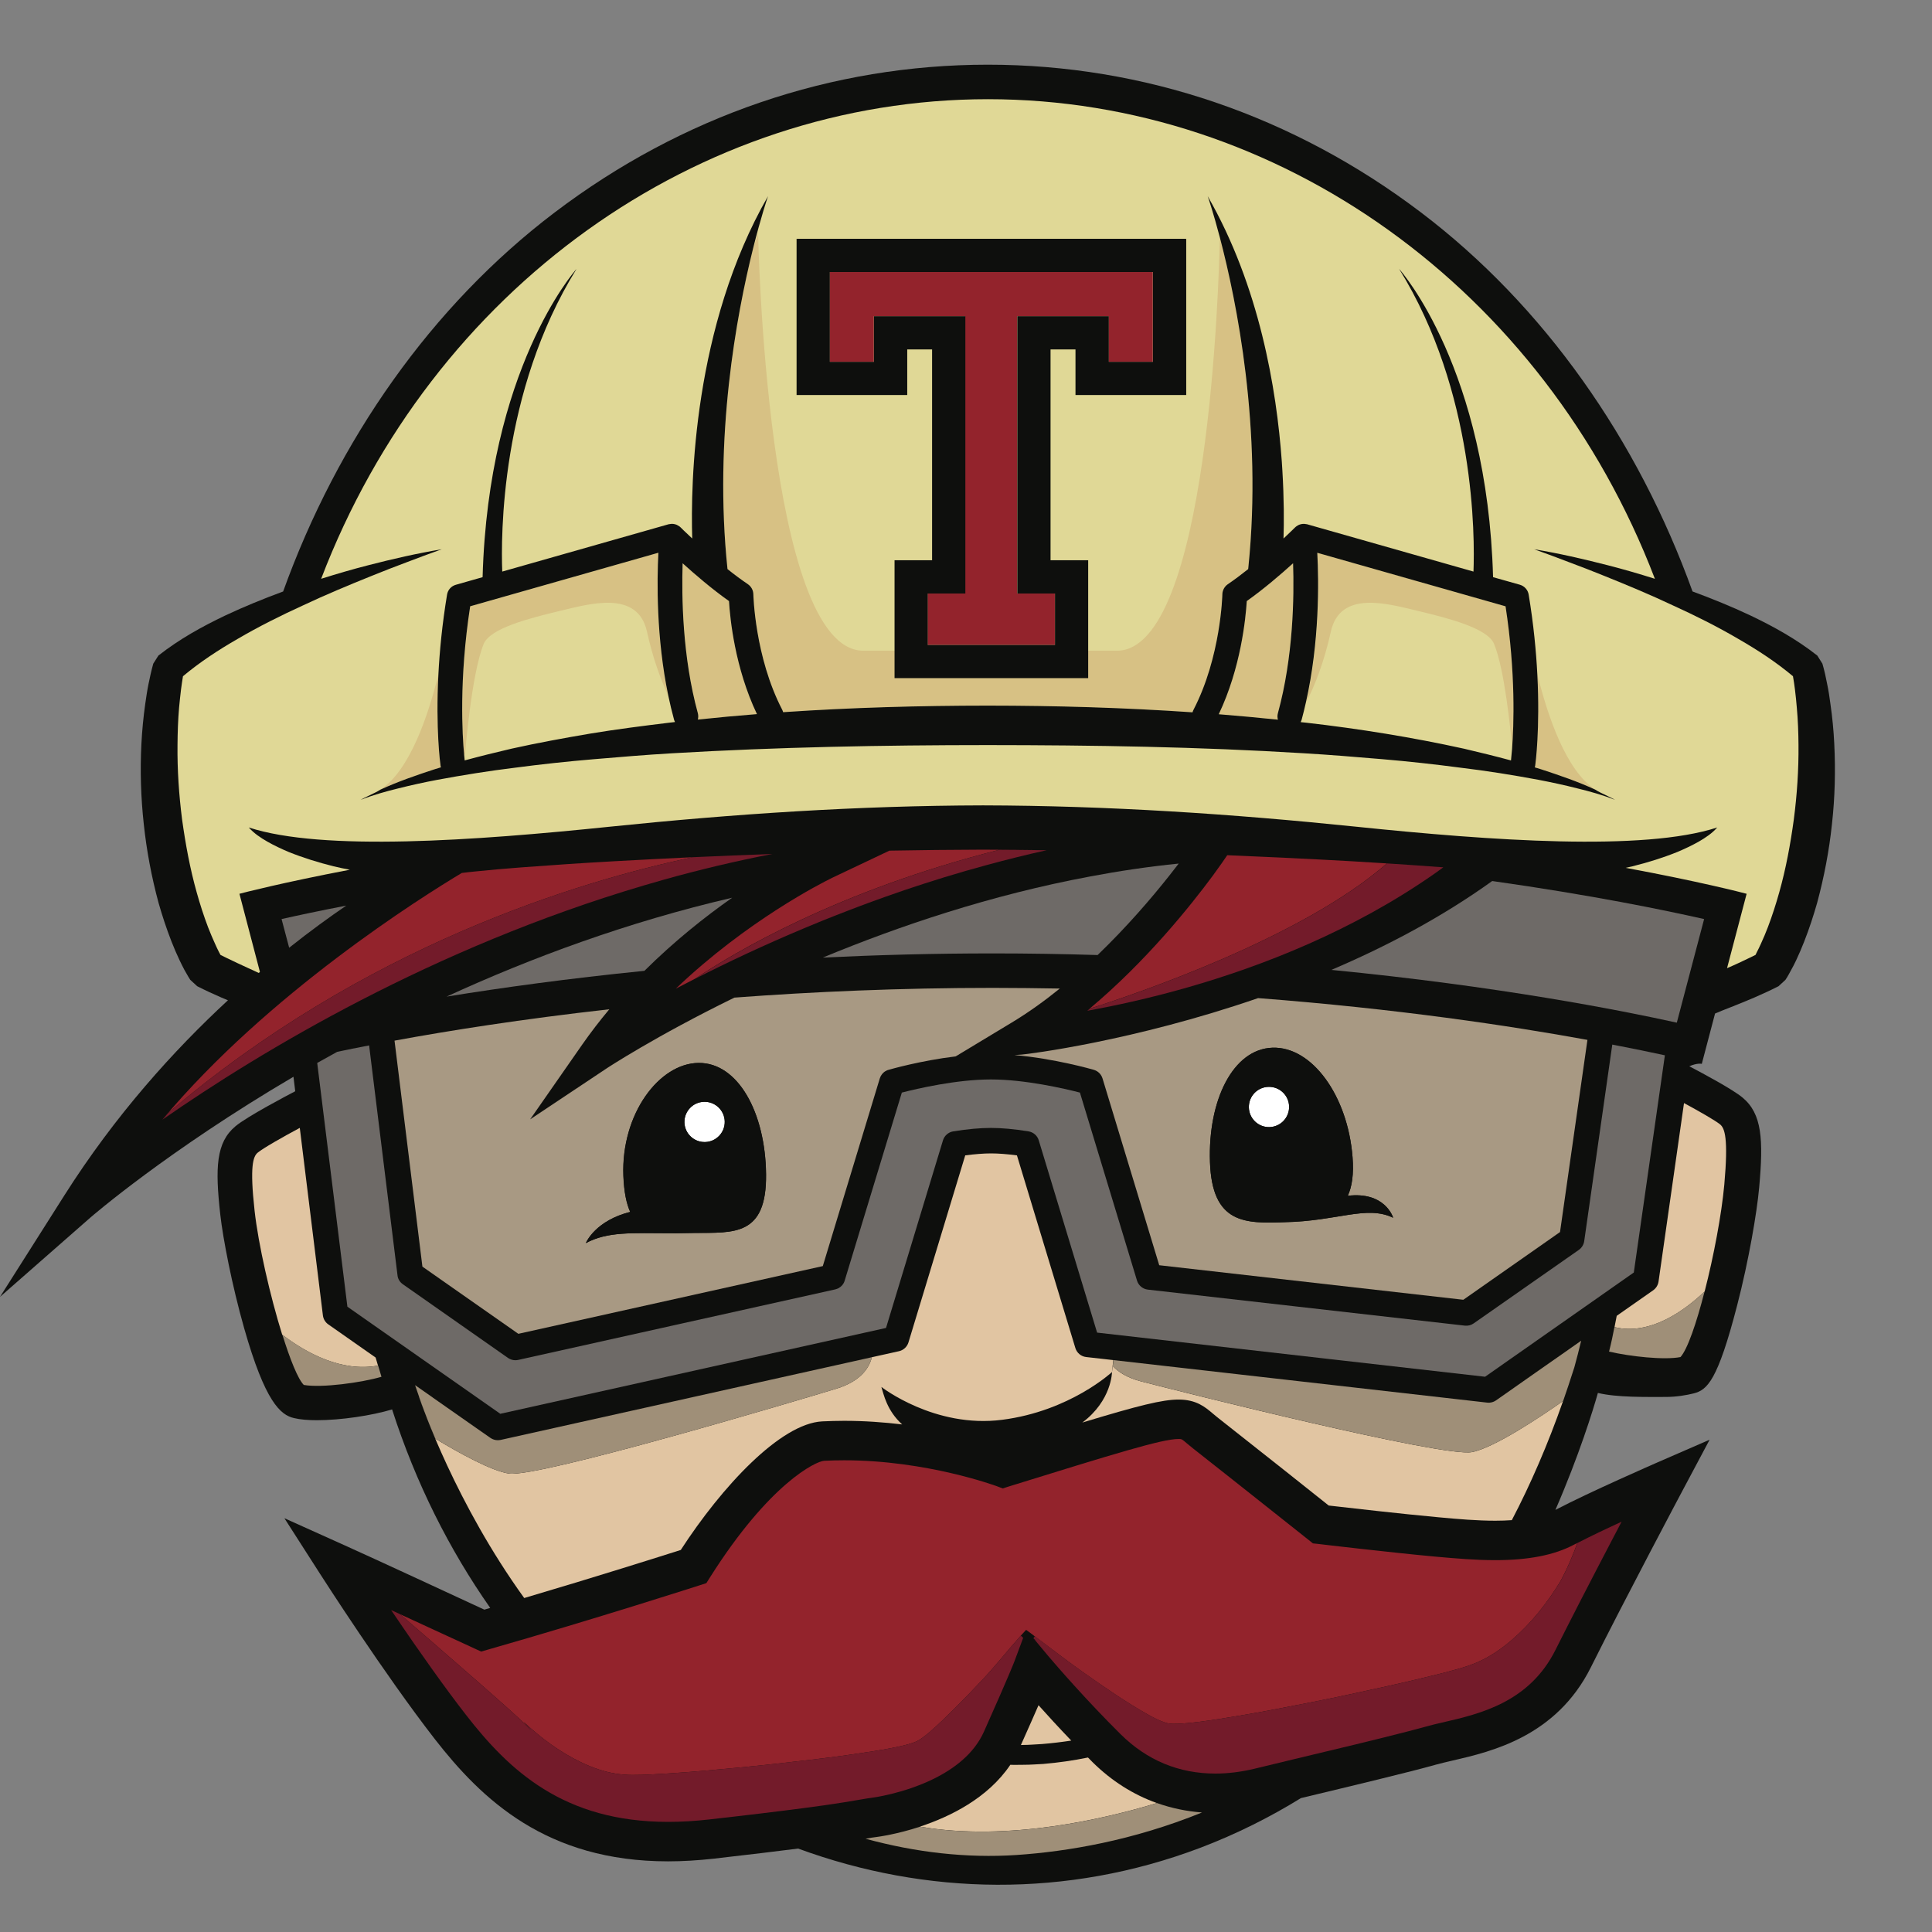
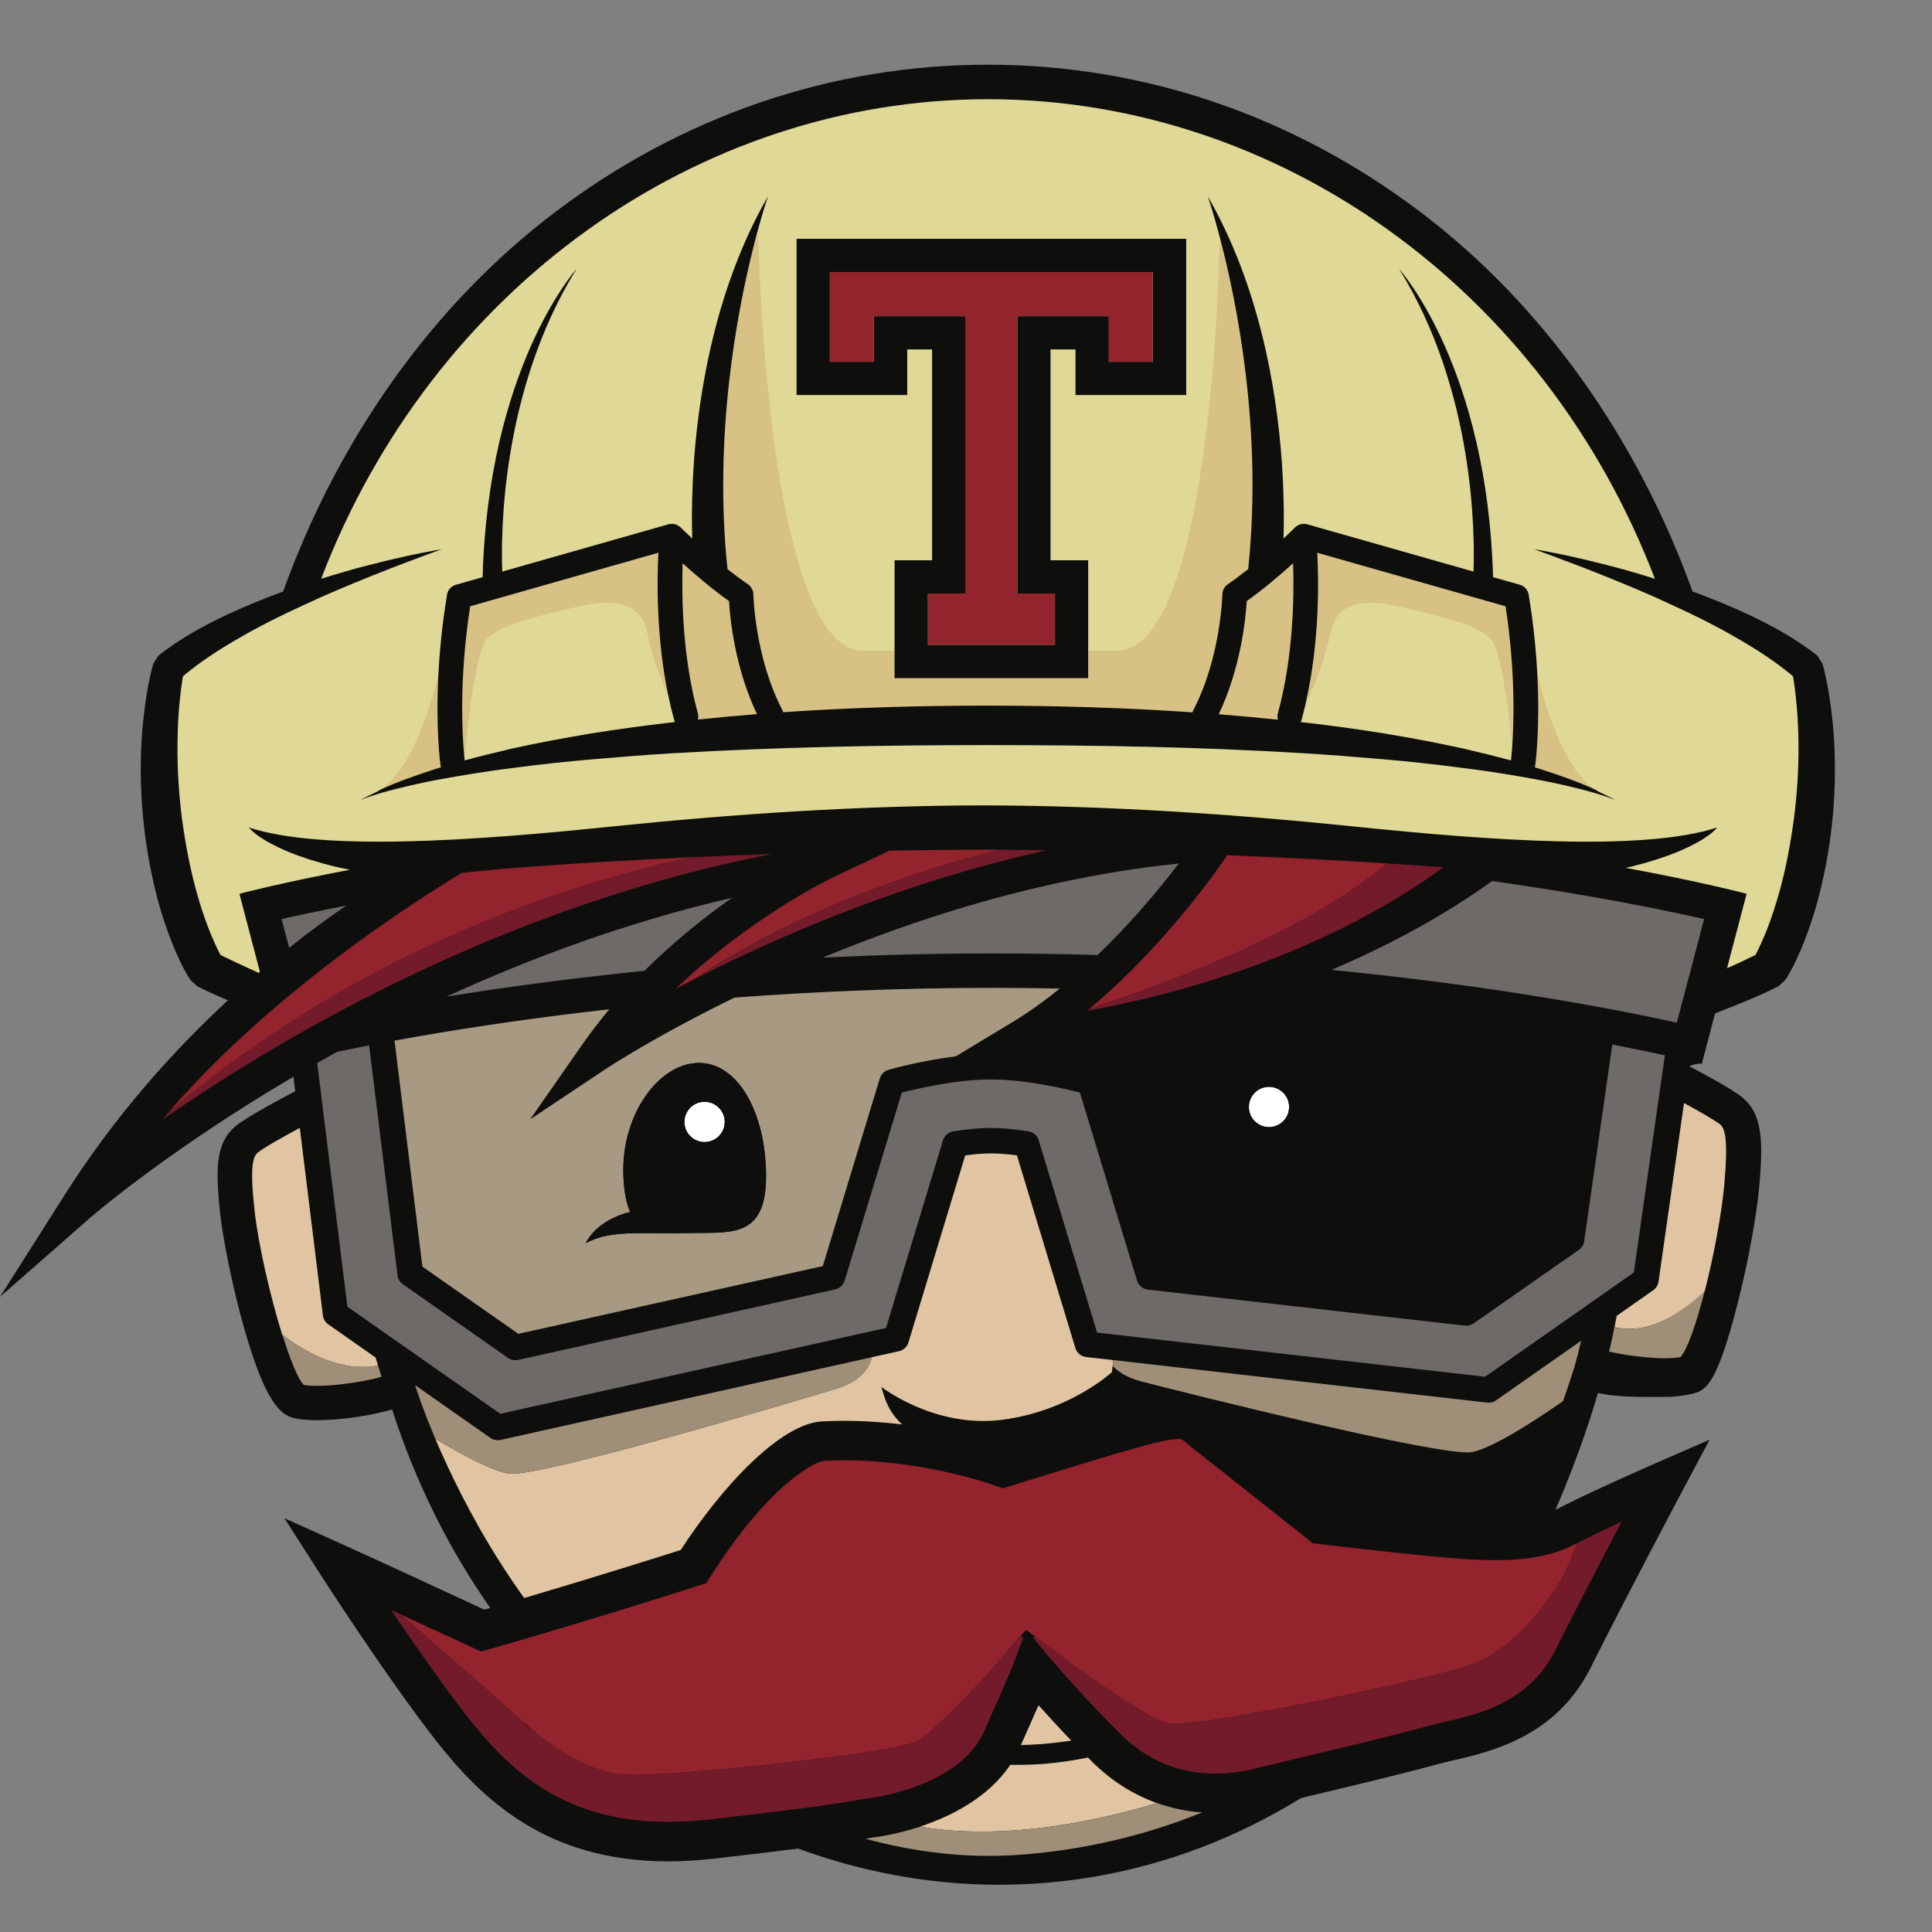
<svg xmlns="http://www.w3.org/2000/svg" width="58" height="58" viewBox="0 0 58 58" fill="none">
  <rect x="0" y="0" width="58" height="58" fill="#808080" stroke="none" />
  <path d="M54.951 21.134C54.925 20.933 54.894 20.733 54.853 20.536C54.814 20.333 54.774 20.144 54.71 19.924L54.557 19.681C53.925 19.184 53.243 18.809 52.551 18.478C51.979 18.208 51.399 17.973 50.811 17.756C49.174 13.213 46.361 9.185 42.661 6.379C38.837 3.478 34.34 1.942 29.656 1.942C24.971 1.942 20.474 3.478 16.65 6.379C12.95 9.185 10.136 13.214 8.5 17.757C7.914 17.973 7.333 18.209 6.762 18.478C6.068 18.809 5.387 19.184 4.755 19.681L4.601 19.924C4.54 20.144 4.5 20.333 4.458 20.536C4.418 20.733 4.389 20.933 4.36 21.134C4.304 21.53 4.266 21.931 4.245 22.332C4.205 23.135 4.228 23.939 4.316 24.738C4.401 25.535 4.549 26.325 4.761 27.108C4.872 27.497 4.999 27.882 5.148 28.264C5.223 28.455 5.304 28.645 5.394 28.834C5.438 28.928 5.487 29.021 5.536 29.117C5.646 29.309 5.666 29.347 5.712 29.416L5.92 29.607C6.055 29.676 6.167 29.729 6.29 29.787L6.647 29.947C6.713 29.975 6.775 30.002 6.843 30.029C5.219 31.53 3.456 33.48 1.929 35.891L0 38.933L2.708 36.557C2.754 36.517 5.024 34.551 8.81 32.325L8.863 32.76C8.616 32.889 7.425 33.514 7.071 33.809C6.485 34.297 6.456 35.052 6.613 36.463C6.694 37.185 6.965 38.589 7.33 39.875C7.96 42.089 8.421 42.48 8.827 42.572C9.01 42.616 9.246 42.636 9.511 42.636C10.236 42.636 11.165 42.495 11.771 42.312C12.482 44.523 13.489 46.519 14.717 48.271C14.658 48.287 14.599 48.306 14.54 48.323C13.802 47.98 11.22 46.784 10.351 46.394L8.538 45.578L9.611 47.252C9.689 47.373 11.54 50.261 13.052 52.207C14.466 54.022 16.402 55.879 20.056 55.879C20.495 55.879 20.955 55.851 21.43 55.798C22.519 55.673 23.337 55.575 23.96 55.495C27.795 56.905 32.024 56.991 36.037 55.471C37.135 55.053 38.136 54.547 39.055 53.98C40.602 53.609 42.294 53.205 43.13 52.97C43.264 52.934 43.432 52.894 43.607 52.853C44.772 52.585 46.719 52.133 47.757 50.057C48.803 47.962 50.509 44.751 50.527 44.718L51.324 43.221L49.77 43.897C49.687 43.934 47.718 44.792 46.695 45.328C47.405 43.691 47.824 42.337 47.97 41.817C48.543 41.955 49.392 41.937 50.017 41.937C50.324 41.937 50.64 41.883 50.845 41.831C51.251 41.728 51.565 41.458 52.154 39.174C52.498 37.846 52.744 36.4 52.811 35.657C52.942 34.211 52.9 33.436 52.309 32.947C52.015 32.704 51.152 32.239 50.713 32.01C50.959 31.905 51.079 31.936 51.089 31.938L51.487 30.427C51.627 30.367 51.776 30.307 51.945 30.242C52.185 30.146 52.426 30.051 52.666 29.947L53.022 29.787C53.146 29.729 53.257 29.677 53.393 29.607L53.6 29.416C53.645 29.347 53.669 29.309 53.697 29.257C53.828 29.021 53.875 28.928 53.919 28.834C54.009 28.645 54.089 28.454 54.164 28.264C54.314 27.882 54.44 27.497 54.551 27.108C54.762 26.325 54.913 25.535 54.997 24.738C55.086 23.939 55.106 23.135 55.066 22.332C55.047 21.931 55.008 21.53 54.951 21.134Z" fill="#0E0F0D" />
  <path d="M32.16 52.254C31.867 52.298 31.573 52.334 31.283 52.357C31.094 52.366 30.896 52.385 30.716 52.385L30.648 52.387C30.875 51.882 31.047 51.489 31.177 51.192C31.442 51.489 31.78 51.857 32.16 52.254Z" fill="#E1C5A2" />
  <path d="M31.816 29.677C31.357 30.049 30.874 30.396 30.37 30.7L28.691 31.713C27.638 31.841 26.724 32.102 26.672 32.118C26.641 32.124 26.612 32.139 26.585 32.155C26.503 32.202 26.441 32.281 26.412 32.375L24.701 38.009L15.561 40.042L12.681 38.025L11.844 31.241C13.479 30.94 15.666 30.594 18.292 30.299C18.011 30.635 17.738 30.988 17.478 31.36L15.915 33.604L18.192 32.087C18.226 32.063 19.675 31.109 22.047 29.949C24.41 29.772 27.019 29.657 29.811 29.657C30.492 29.657 31.16 29.666 31.816 29.677ZM17.588 37.32C18.238 36.969 18.972 37.02 20.121 37.023C20.243 37.025 20.37 37.024 20.502 37.02C20.616 37.02 20.729 37.018 20.849 37.015C22.033 37.003 23.017 37.115 22.999 35.258C22.981 33.4 22.156 31.898 20.973 31.91C19.79 31.921 18.645 33.443 18.716 35.299C18.735 35.782 18.806 36.132 18.92 36.383C17.889 36.642 17.604 37.28 17.588 37.32Z" fill="#A89983" />
-   <path d="M47.656 31.218L46.833 36.987L43.93 39.02L34.801 37.983L33.098 32.374C33.059 32.249 32.963 32.154 32.837 32.117C32.781 32.1 31.651 31.777 30.453 31.674L30.672 31.659C30.861 31.645 34.009 31.26 37.769 29.964C41.932 30.283 45.333 30.794 47.656 31.218ZM41.824 36.558C41.812 36.514 41.561 35.767 40.462 35.898C40.589 35.622 40.645 35.249 40.605 34.738C40.46 32.884 39.381 31.411 38.199 31.453C37.016 31.494 36.26 33.03 36.325 34.89C36.39 36.746 37.382 36.733 38.565 36.691C40.154 36.66 41.026 36.172 41.824 36.558Z" fill="#A89983" />
  <path d="M38.7 33.221C38.706 33.555 38.441 33.829 38.107 33.836C37.773 33.842 37.497 33.576 37.492 33.243C37.485 32.909 37.751 32.634 38.084 32.628C38.419 32.62 38.695 32.887 38.7 33.221Z" fill="white" />
  <path d="M21.757 33.666C21.765 33.998 21.502 34.276 21.169 34.285C20.834 34.294 20.556 34.032 20.547 33.696C20.539 33.364 20.801 33.084 21.137 33.077C21.469 33.068 21.748 33.331 21.757 33.666Z" fill="white" />
  <path d="M51.639 33.756C51.496 33.639 51.019 33.366 50.555 33.115L49.79 38.477C49.774 38.579 49.716 38.675 49.629 38.736L48.535 39.502C48.508 39.631 48.488 39.739 48.469 39.841C49.544 40.105 50.589 39.33 51.175 38.77C51.447 37.714 51.683 36.46 51.765 35.562C51.889 34.17 51.779 33.872 51.639 33.756Z" fill="#E1C5A2" />
  <path d="M34.73 54.129C34.02 53.876 33.369 53.464 32.802 52.904C32.755 52.856 32.71 52.809 32.662 52.762C32.224 52.852 31.776 52.916 31.319 52.955C31.127 52.964 30.943 52.98 30.743 52.98L30.446 52.983L30.331 52.98C29.653 53.988 28.511 54.542 27.617 54.837C30.274 55.293 33.197 54.596 34.73 54.129Z" fill="#E1C5A2" />
  <path d="M11.348 40.996C11.324 40.915 11.299 40.835 11.276 40.754L9.854 39.758C9.765 39.695 9.708 39.599 9.694 39.491L9 33.86C8.487 34.134 7.894 34.472 7.736 34.604C7.599 34.717 7.494 35.006 7.643 36.348C7.755 37.356 8.109 38.906 8.471 40.067C9.191 40.618 10.252 41.199 11.348 40.996Z" fill="#E1C5A2" />
  <path d="M32.607 40.739C32.455 40.722 32.328 40.616 32.283 40.468L30.529 34.685C30.234 34.647 29.973 34.626 29.753 34.626C29.531 34.626 29.271 34.647 28.977 34.685L27.272 40.302C27.231 40.433 27.123 40.534 26.988 40.564L26.173 40.745C26.104 41.033 25.869 41.456 25.112 41.688C23.892 42.06 16.165 44.363 15.284 44.238C14.77 44.166 13.791 43.626 13.067 43.189C12.777 42.507 12.617 42.043 12.58 41.933V41.931L12.578 41.933C12.681 42.233 13.689 45.135 15.737 47.974C17.933 47.326 19.83 46.723 20.437 46.531C21.672 44.626 23.432 42.736 24.682 42.671C24.899 42.661 25.122 42.654 25.343 42.654C25.956 42.654 26.54 42.698 27.083 42.762C26.622 42.343 26.527 41.854 26.46 41.637C26.46 41.637 28.057 42.886 30.087 42.623C32.121 42.363 33.382 41.191 33.382 41.191L33.422 40.831L32.607 40.739Z" fill="#E1C5A2" />
-   <path d="M34.259 41.471C33.837 41.362 33.572 41.188 33.404 41.007L33.383 41.191C33.383 41.191 33.377 42.045 32.492 42.706C34.195 42.19 34.899 42.016 35.382 42.016C35.912 42.016 36.175 42.237 36.405 42.432C36.449 42.468 36.492 42.506 36.544 42.547C37.854 43.578 39.429 44.829 39.889 45.197C40.422 45.259 42.114 45.452 43.179 45.549C43.792 45.606 44.347 45.653 44.891 45.653C45.065 45.653 45.23 45.647 45.386 45.636C45.948 44.561 46.465 43.371 46.925 42.059C46.295 42.501 44.86 43.468 44.188 43.593C43.313 43.756 35.492 41.791 34.259 41.471Z" fill="#E1C5A2" />
  <path d="M53.942 21.247C53.928 21.062 53.907 20.877 53.885 20.694C53.869 20.563 53.849 20.427 53.826 20.301C53.332 19.886 52.77 19.516 52.186 19.181C51.553 18.809 50.891 18.479 50.214 18.171C49.543 17.854 48.853 17.567 48.16 17.288C47.813 17.147 47.464 17.011 47.113 16.881C46.764 16.745 46.411 16.617 46.057 16.489C46.799 16.612 47.535 16.781 48.265 16.969C48.74 17.09 49.212 17.228 49.681 17.376C46.343 8.656 38.368 2.978 29.659 2.978C20.95 2.978 12.975 8.656 9.641 17.376C10.109 17.228 10.582 17.09 11.055 16.969C11.784 16.781 12.52 16.612 13.263 16.489C12.907 16.617 12.555 16.745 12.204 16.881C11.855 17.011 11.506 17.147 11.159 17.288C10.466 17.567 9.777 17.854 9.104 18.171C8.429 18.479 7.767 18.809 7.133 19.181C6.549 19.516 5.988 19.886 5.493 20.301C5.473 20.427 5.451 20.563 5.435 20.694C5.413 20.877 5.393 21.062 5.376 21.247C5.344 21.619 5.332 21.991 5.329 22.365C5.321 23.113 5.372 23.86 5.466 24.599C5.569 25.34 5.704 26.077 5.905 26.79C6.004 27.145 6.117 27.497 6.247 27.838C6.313 28.008 6.384 28.176 6.458 28.338C6.494 28.419 6.532 28.5 6.571 28.576L6.619 28.667C6.674 28.694 6.732 28.723 6.786 28.75L7.117 28.908C7.302 28.993 7.558 29.114 7.77 29.209C7.782 29.198 7.794 29.187 7.803 29.177L7.188 26.832C7.319 26.797 8.487 26.495 10.502 26.11C10.34 26.08 10.176 26.046 10.015 26.007C9.556 25.892 9.103 25.753 8.664 25.576C8.447 25.484 8.233 25.384 8.029 25.268C7.825 25.151 7.624 25.018 7.468 24.841C9.681 25.564 14.254 25.238 18.32 24.817C22.037 24.434 25.765 24.186 29.511 24.178C33.256 24.186 36.986 24.434 40.701 24.817C44.768 25.238 49.341 25.564 51.553 24.841C51.399 25.018 51.197 25.151 50.995 25.268C50.789 25.384 50.574 25.484 50.357 25.576C49.919 25.753 49.468 25.892 49.008 26.007C48.94 26.023 48.871 26.037 48.803 26.053C51.013 26.462 52.299 26.796 52.435 26.832L51.847 29.065C51.966 29.014 52.086 28.962 52.202 28.907L52.534 28.749C52.589 28.723 52.645 28.694 52.702 28.667L52.746 28.576C52.786 28.499 52.825 28.419 52.861 28.338C52.936 28.176 53.007 28.007 53.072 27.837C53.201 27.497 53.315 27.145 53.414 26.79C53.615 26.077 53.751 25.34 53.852 24.598C53.948 23.86 53.999 23.112 53.992 22.365C53.989 21.991 53.976 21.618 53.942 21.247Z" fill="#E0D896" />
  <path d="M38.817 16.91C38.851 17.907 38.826 19.717 38.362 21.411C38.343 21.476 38.345 21.543 38.362 21.605C37.77 21.543 37.178 21.49 36.586 21.442C37.25 20.05 37.395 18.568 37.427 18.045C37.937 17.683 38.444 17.248 38.817 16.91Z" fill="#D7C184" />
  <path d="M21.885 18.045C21.916 18.567 22.061 20.046 22.725 21.438C22.133 21.485 21.541 21.539 20.951 21.602C20.966 21.542 20.968 21.476 20.951 21.411C20.487 19.72 20.462 17.91 20.494 16.91C20.868 17.248 21.374 17.683 21.885 18.045Z" fill="#D7C184" />
  <path d="M46.09 22.987C46.088 23.004 46.083 23.021 46.078 23.037C46.143 23.056 46.207 23.075 46.272 23.096C46.819 23.275 47.367 23.463 47.89 23.704C47.017 23.137 46.463 21.5 46.154 20.248C46.239 21.886 46.098 22.925 46.09 22.987Z" fill="#D7C184" />
  <path d="M19.765 16.595L14.114 18.202C13.776 20.4 13.879 22.078 13.934 22.661L13.962 22.643C13.962 22.643 14.146 20.249 14.521 19.331C14.715 18.859 15.898 18.558 16.799 18.342C17.703 18.128 19.144 17.698 19.424 18.966C19.596 19.75 19.834 20.402 20.062 20.883C19.699 19.14 19.722 17.436 19.765 16.595Z" fill="#D7C184" />
  <path d="M39.553 16.595C39.599 17.468 39.62 19.274 39.211 21.087C39.468 20.594 39.753 19.868 39.952 18.966C40.231 17.698 41.672 18.128 42.575 18.342C43.479 18.558 44.66 18.859 44.853 19.331C45.172 20.108 45.352 21.942 45.399 22.487C45.453 21.786 45.512 20.21 45.205 18.202L39.553 16.595Z" fill="#D7C184" />
  <path d="M21.839 17.084C22.04 17.245 22.25 17.401 22.454 17.539C22.553 17.608 22.613 17.72 22.615 17.84C22.616 17.859 22.659 19.721 23.482 21.306C23.494 21.329 23.502 21.355 23.51 21.38C25.556 21.241 27.608 21.184 29.655 21.183C31.704 21.184 33.755 21.245 35.8 21.385C35.808 21.358 35.816 21.332 35.83 21.306C36.652 19.721 36.696 17.859 36.696 17.84C36.698 17.72 36.76 17.608 36.858 17.539C37.056 17.406 37.255 17.255 37.45 17.1L37.476 17.027C37.904 12.863 37.119 9.026 36.62 7.13C36.594 8.426 36.287 19.535 33.53 19.535H30.018H29.434H25.922C22.995 19.535 22.759 7.01 22.759 7.01L22.609 7.455C22.109 9.452 21.424 13.123 21.839 17.084Z" fill="#D7C184" />
  <path d="M13.237 23.036C13.234 23.02 13.23 23.004 13.226 22.987C13.217 22.925 13.076 21.885 13.161 20.245C12.852 21.498 12.296 23.138 11.422 23.705C11.945 23.462 12.495 23.274 13.043 23.095C13.107 23.075 13.173 23.056 13.237 23.036Z" fill="#D7C184" />
  <path d="M48.466 39.841C48.42 40.081 48.381 40.274 48.305 40.576C48.932 40.722 49.958 40.836 50.449 40.74C50.658 40.512 50.93 39.72 51.173 38.77C50.587 39.33 49.542 40.105 48.466 39.841Z" fill="#9F8F78" />
  <path d="M25.984 55.2C27.483 55.61 29.014 55.788 30.522 55.688C32.035 55.585 34 55.259 36.085 54.412C35.617 54.377 35.165 54.282 34.734 54.129C33.201 54.596 30.278 55.294 27.622 54.838C26.919 55.069 26.367 55.141 26.314 55.148C26.203 55.161 26.111 55.176 25.984 55.2Z" fill="#9F8F78" />
  <path d="M11.452 41.332C11.417 41.22 11.385 41.108 11.352 40.996C10.257 41.199 9.196 40.618 8.477 40.068C8.709 40.813 8.944 41.399 9.12 41.577C9.663 41.672 10.864 41.505 11.452 41.332Z" fill="#9F8F78" />
  <path d="M13.068 43.189C13.792 43.626 14.77 44.166 15.285 44.238C16.166 44.363 23.893 42.06 25.113 41.688C25.869 41.456 26.105 41.033 26.174 40.745L15.027 43.228C14.998 43.232 14.97 43.236 14.943 43.236H14.943H14.942C14.865 43.236 14.788 43.212 14.723 43.167L14.289 42.864L12.986 41.952V41.95L12.461 41.583C12.47 41.613 12.481 41.642 12.491 41.672C12.52 41.758 12.55 41.846 12.581 41.931V41.933C12.618 42.043 12.778 42.507 13.068 43.189Z" fill="#9F8F78" />
  <path d="M47.263 41.048C47.335 40.785 47.404 40.518 47.468 40.249L47.081 40.521L46.039 41.25L44.913 42.04C44.855 42.08 44.788 42.104 44.719 42.109C44.695 42.111 44.673 42.11 44.65 42.108L33.425 40.831L33.406 41.007C33.574 41.188 33.839 41.361 34.26 41.471C35.494 41.79 43.315 43.756 44.189 43.592C44.861 43.467 46.297 42.501 46.926 42.059C46.931 42.044 46.937 42.029 46.942 42.014C46.99 41.873 47.039 41.733 47.086 41.591C47.146 41.411 47.205 41.231 47.263 41.048Z" fill="#9F8F78" />
  <path d="M35.386 25.925C35.298 26.04 35.201 26.165 35.097 26.295C34.564 26.969 33.826 27.828 32.951 28.671C31.932 28.64 30.886 28.622 29.809 28.622C28.03 28.622 26.323 28.669 24.703 28.747C26.993 27.797 29.743 26.869 32.722 26.313C33.592 26.148 34.481 26.016 35.386 25.925Z" fill="#6E6A67" />
  <path d="M21.981 26.95C21.163 27.524 20.241 28.256 19.346 29.145C17.055 29.375 15.055 29.652 13.406 29.919C15.941 28.754 18.835 27.681 21.981 26.95Z" fill="#6E6A67" />
  <path d="M49.981 31.681L49.048 38.202L44.583 41.331L32.936 40.006L31.184 34.233C31.142 34.093 31.024 33.99 30.879 33.965C30.447 33.895 30.066 33.861 29.748 33.861C29.428 33.861 29.047 33.895 28.613 33.965C28.47 33.99 28.352 34.093 28.309 34.233L26.599 39.866L15.019 42.443L10.429 39.228L9.523 31.91C9.722 31.799 9.922 31.688 10.123 31.577C10.408 31.516 10.728 31.451 11.081 31.384L11.934 38.29C11.945 38.397 12.006 38.492 12.094 38.554L15.252 40.767C15.316 40.81 15.394 40.835 15.47 40.835C15.498 40.835 15.526 40.831 15.555 40.826L25.076 38.708C25.11 38.699 25.141 38.688 25.172 38.673C25.259 38.625 25.33 38.545 25.358 38.445L27.074 32.8C27.534 32.682 28.712 32.406 29.747 32.406C30.78 32.406 31.959 32.682 32.42 32.8L34.134 38.445C34.178 38.591 34.307 38.697 34.457 38.715L43.98 39.797C44.072 39.807 44.166 39.782 44.241 39.729L47.401 37.52C47.486 37.459 47.544 37.364 47.559 37.26L48.402 31.359C49.035 31.48 49.565 31.591 49.981 31.681Z" fill="#6E6A67" />
  <path d="M51.159 27.591L50.339 30.701C48.662 30.331 44.981 29.605 39.969 29.117C41.606 28.419 43.273 27.544 44.797 26.449C47.779 26.87 49.969 27.322 51.159 27.591Z" fill="#6E6A67" />
  <path d="M8.453 27.591L8.681 28.452C9.319 27.944 9.903 27.523 10.395 27.187C9.593 27.341 8.938 27.482 8.453 27.591Z" fill="#6E6A67" />
  <path d="M40.608 25.857C39.353 25.786 38.099 25.726 36.843 25.674C36.771 25.781 36.623 25.997 36.41 26.287C35.737 27.197 34.411 28.857 32.711 30.281C33.99 29.875 39.065 28.173 41.635 25.92C41.293 25.898 40.951 25.877 40.608 25.857Z" fill="#93232C" />
  <path d="M31.412 25.525C31.414 25.525 31.416 25.525 31.418 25.524C30.781 25.516 30.144 25.509 29.508 25.507H29.507C28.571 25.509 27.637 25.521 26.701 25.537L24.974 26.356C24.972 26.356 24.961 26.362 24.949 26.37C24.689 26.496 22.423 27.64 20.289 29.68C20.476 29.582 20.674 29.48 20.877 29.376C22.044 28.592 25.157 26.735 29.997 25.512C30.468 25.514 30.941 25.517 31.412 25.525Z" fill="#93232C" />
  <path d="M20.801 25.734C20.002 25.771 19.202 25.812 18.404 25.857C17.477 25.909 16.554 25.971 15.632 26.041C15.172 26.076 14.711 26.115 14.255 26.163C14.123 26.176 13.993 26.19 13.863 26.207C12.658 26.928 8.045 29.824 4.875 33.614C4.93 33.548 4.986 33.483 5.042 33.418C10.91 28.412 17.343 26.463 20.801 25.734Z" fill="#93232C" />
  <path d="M47.351 46.322C47.316 46.34 47.279 46.359 47.245 46.376C46.657 46.686 45.886 46.837 44.889 46.837C44.296 46.837 43.715 46.787 43.07 46.729C41.782 46.611 39.603 46.355 39.581 46.351L39.414 46.333L39.282 46.227C39.262 46.214 37.354 44.692 35.811 43.479C35.748 43.428 35.691 43.379 35.639 43.338C35.477 43.199 35.477 43.199 35.38 43.199C34.885 43.199 33.446 43.646 30.295 44.622L30.102 44.684L29.91 44.611C29.889 44.606 27.822 43.839 25.344 43.839C25.141 43.839 24.939 43.844 24.742 43.854C24.494 43.867 23.102 44.528 21.32 47.345L21.205 47.527L21 47.593C20.971 47.602 17.905 48.592 14.653 49.521L14.444 49.581L14.243 49.488C14.222 49.481 12.952 48.891 11.742 48.336C11.831 48.377 11.921 48.418 12.01 48.459C13.205 49.49 15.492 51.473 15.747 51.748C15.782 51.788 15.831 51.836 15.889 51.891C15.83 51.824 15.773 51.755 15.717 51.686C15.716 51.686 15.715 51.685 15.715 51.684C16.242 52.184 16.83 52.615 17.473 52.919C17.793 53.07 18.13 53.187 18.471 53.243C18.644 53.272 18.811 53.286 18.986 53.286C19.162 53.286 19.343 53.281 19.523 53.272C20.238 53.235 20.959 53.18 21.679 53.11C22.398 53.046 23.117 52.974 23.835 52.887C24.552 52.809 25.269 52.719 25.98 52.609C26.336 52.557 26.69 52.498 27.036 52.422C27.206 52.382 27.382 52.337 27.517 52.277C27.64 52.218 27.788 52.1 27.919 51.988C28.186 51.758 28.445 51.502 28.701 51.247C28.957 50.993 29.207 50.731 29.457 50.465C29.878 50.025 30.239 49.556 30.646 49.102C30.698 49.046 30.752 48.986 30.806 48.928C30.806 48.929 30.806 48.929 30.807 48.929L30.811 48.934C30.896 48.995 30.981 49.057 31.064 49.123C31.555 49.488 32.062 49.884 32.55 50.226C33.18 50.669 33.818 51.112 34.477 51.481C34.642 51.573 34.812 51.658 34.975 51.712C34.996 51.72 35.013 51.724 35.03 51.726C35.042 51.733 35.085 51.74 35.09 51.74C35.122 51.745 35.165 51.747 35.207 51.75C35.295 51.751 35.387 51.747 35.48 51.743C35.852 51.717 36.229 51.663 36.607 51.604C37.361 51.486 38.117 51.35 38.869 51.2C39.623 51.056 40.375 50.901 41.123 50.734C41.875 50.575 42.623 50.4 43.366 50.213C43.735 50.113 44.105 50.022 44.434 49.864C44.771 49.707 45.083 49.492 45.371 49.245C45.951 48.751 46.439 48.138 46.845 47.471C46.844 47.472 46.844 47.472 46.844 47.473C47.092 47.011 47.255 46.598 47.351 46.322Z" fill="#93232C" />
  <path d="M33.281 10.862H34.608V8.167H24.906V10.862H26.233V9.493H28.977V17.818H27.847V19.363H31.667V17.818H30.537V9.493H33.281V10.862Z" fill="#93232C" />
  <path d="M43.327 26.04C43.325 26.038 43.322 26.037 43.319 26.037C42.769 25.995 42.22 25.958 41.67 25.922C41.66 25.921 41.649 25.921 41.639 25.92C39.068 28.173 33.994 29.875 32.715 30.281C32.69 30.302 32.665 30.323 32.641 30.344C34.288 30.047 36.748 29.459 39.301 28.329C40.557 27.773 41.835 27.087 43.051 26.238C43.144 26.173 43.235 26.105 43.327 26.04Z" fill="#731B2A" />
  <path d="M30.002 25.511C25.162 26.735 22.05 28.592 20.883 29.376C21.818 28.9 22.927 28.374 24.173 27.853C24.179 27.85 24.186 27.848 24.192 27.845C24.319 27.792 24.448 27.739 24.577 27.686C24.62 27.669 24.661 27.651 24.704 27.634C24.816 27.589 24.929 27.544 25.043 27.499C25.106 27.474 25.169 27.449 25.233 27.425C25.335 27.385 25.439 27.345 25.543 27.305C25.62 27.275 25.698 27.245 25.777 27.216C25.872 27.18 25.968 27.144 26.065 27.108C26.156 27.075 26.247 27.042 26.338 27.009C26.428 26.977 26.517 26.944 26.608 26.912C26.71 26.876 26.814 26.84 26.919 26.804C27.001 26.775 27.083 26.747 27.166 26.718C27.288 26.677 27.411 26.636 27.535 26.596C27.603 26.573 27.67 26.551 27.738 26.529C27.932 26.466 28.127 26.404 28.324 26.344C28.753 26.212 29.192 26.086 29.638 25.965C30.22 25.807 30.812 25.659 31.418 25.525C30.946 25.517 30.474 25.514 30.002 25.511Z" fill="#731B2A" />
  <path d="M20.801 25.734C17.343 26.463 10.91 28.412 5.042 33.418C4.986 33.483 4.93 33.548 4.875 33.614C7.858 31.54 12.985 28.458 19.324 26.583C19.528 26.522 19.734 26.463 19.941 26.405C20.993 26.11 22.078 25.852 23.189 25.636C22.393 25.665 21.597 25.698 20.801 25.734Z" fill="#731B2A" />
  <path d="M48.496 45.769C48.476 45.778 48.456 45.787 48.436 45.797C48.395 45.816 48.355 45.835 48.315 45.854C48.282 45.869 48.25 45.884 48.217 45.899C48.191 45.911 48.165 45.924 48.138 45.937C48.098 45.956 48.058 45.975 48.018 45.994C48.002 46.002 47.984 46.01 47.967 46.019C47.922 46.04 47.877 46.061 47.833 46.083C47.823 46.088 47.813 46.093 47.803 46.098C47.755 46.121 47.707 46.144 47.661 46.167C47.656 46.17 47.651 46.172 47.646 46.175C47.543 46.225 47.445 46.275 47.354 46.322C47.258 46.597 47.095 47.01 46.846 47.472C46.845 47.472 46.845 47.473 46.845 47.474C46.846 47.472 46.847 47.471 46.847 47.471C46.846 47.472 46.845 47.473 46.844 47.475C46.439 48.139 45.952 48.751 45.373 49.244C45.085 49.491 44.773 49.706 44.437 49.862C44.106 50.021 43.737 50.112 43.368 50.212C42.625 50.399 41.877 50.575 41.125 50.734C40.378 50.9 39.625 51.054 38.871 51.199C38.119 51.35 37.363 51.485 36.608 51.603C36.231 51.662 35.854 51.716 35.481 51.742C35.389 51.746 35.298 51.75 35.209 51.749C35.167 51.746 35.124 51.744 35.092 51.739C35.087 51.739 35.044 51.733 35.032 51.725C35.015 51.723 34.997 51.719 34.977 51.711C34.814 51.658 34.644 51.572 34.479 51.48C33.82 51.111 33.182 50.668 32.552 50.225C32.064 49.883 31.557 49.487 31.066 49.121L31.023 49.182L31.026 49.185C31.057 49.213 31.088 49.238 31.118 49.265C31.117 49.265 31.117 49.264 31.116 49.264C31.094 49.247 31.072 49.231 31.052 49.215L31.462 49.706C31.464 49.707 31.479 49.726 31.509 49.761C31.719 50.008 32.597 51.026 33.639 52.06C34.433 52.847 35.39 53.244 36.488 53.244C36.863 53.244 37.257 53.195 37.655 53.1C38.023 53.01 38.424 52.914 38.835 52.815C40.052 52.525 41.4 52.203 42.295 51.97C42.355 51.954 42.413 51.939 42.469 51.924C42.595 51.891 42.71 51.86 42.813 51.832C42.974 51.786 43.152 51.744 43.342 51.701C44.427 51.45 45.912 51.105 46.698 49.529C46.916 49.095 47.16 48.614 47.412 48.123C47.763 47.441 48.127 46.741 48.451 46.122C48.502 46.024 48.554 45.926 48.603 45.833C48.603 45.832 48.603 45.832 48.603 45.832C48.63 45.782 48.656 45.731 48.681 45.683C48.62 45.711 48.558 45.74 48.496 45.769Z" fill="#731B2A" />
  <path d="M30.717 49.169L30.646 49.102C30.239 49.556 29.878 50.024 29.457 50.465C29.207 50.731 28.957 50.992 28.701 51.247C28.445 51.502 28.187 51.758 27.919 51.987C27.788 52.1 27.64 52.218 27.517 52.276C27.383 52.337 27.206 52.381 27.036 52.421C26.69 52.498 26.336 52.557 25.98 52.608C25.27 52.719 24.552 52.809 23.835 52.886C23.117 52.973 22.398 53.045 21.68 53.11C20.96 53.179 20.238 53.234 19.524 53.271C19.343 53.28 19.163 53.285 18.986 53.285C18.811 53.285 18.644 53.271 18.472 53.243C18.13 53.186 17.793 53.069 17.473 52.919C16.831 52.615 16.242 52.183 15.715 51.684C15.716 51.684 15.716 51.685 15.717 51.685C15.788 51.773 15.867 51.855 15.941 51.939C15.923 51.922 15.906 51.906 15.889 51.89C15.831 51.835 15.782 51.787 15.747 51.748C15.492 51.472 13.205 49.49 12.01 48.459C11.921 48.417 11.831 48.376 11.742 48.335C11.954 48.648 12.186 48.988 12.426 49.334C12.776 49.838 13.145 50.356 13.505 50.843C13.668 51.063 13.83 51.277 13.987 51.479C15.285 53.15 16.919 54.694 20.056 54.694C20.449 54.694 20.867 54.67 21.296 54.621C21.396 54.61 21.493 54.599 21.588 54.587C21.68 54.577 21.771 54.567 21.858 54.557C24.586 54.243 25.334 54.109 25.749 54.038C25.857 54.019 25.948 54.003 26.047 53.988C26.086 53.983 26.126 53.977 26.168 53.971C26.183 53.97 27.105 53.851 28.006 53.413C28.628 53.111 29.239 52.657 29.538 51.987C30.293 50.298 30.446 49.895 30.452 49.88L30.717 49.169Z" fill="#731B2A" />
  <path d="M38.106 33.837C38.44 33.83 38.705 33.555 38.7 33.221C38.694 32.888 38.419 32.621 38.084 32.628C37.75 32.634 37.485 32.91 37.492 33.243C37.496 33.576 37.773 33.843 38.106 33.837ZM41.823 36.558C41.025 36.173 40.152 36.661 38.564 36.691C37.381 36.733 36.389 36.746 36.324 34.89C36.259 33.03 37.015 31.494 38.198 31.453C39.38 31.411 40.459 32.884 40.604 34.738C40.644 35.249 40.588 35.622 40.461 35.898C41.56 35.767 41.811 36.513 41.823 36.558Z" fill="#0E0F0D" />
  <path d="M21.17 34.285C21.502 34.276 21.766 33.998 21.757 33.666C21.748 33.331 21.469 33.068 21.137 33.077C20.802 33.084 20.539 33.364 20.547 33.696C20.556 34.031 20.835 34.294 21.17 34.285ZM22.996 35.257C23.014 37.114 22.03 37.003 20.847 37.014C20.727 37.018 20.613 37.02 20.5 37.02C20.368 37.023 20.241 37.025 20.118 37.023C18.969 37.02 18.236 36.968 17.586 37.319C17.601 37.279 17.887 36.642 18.918 36.382C18.804 36.131 18.732 35.782 18.713 35.299C18.642 33.443 19.788 31.92 20.97 31.91C22.153 31.898 22.979 33.4 22.996 35.257Z" fill="#0E0F0D" />
  <path d="M45.393 22.487C45.38 22.65 45.368 22.767 45.361 22.829C44.894 22.703 44.423 22.587 43.948 22.476C42.386 22.133 40.805 21.878 39.215 21.696C39.16 21.689 39.104 21.686 39.048 21.679C39.059 21.655 39.069 21.631 39.076 21.608C39.123 21.434 39.165 21.261 39.204 21.087C39.614 19.274 39.593 17.469 39.546 16.595L45.198 18.202C45.506 20.21 45.446 21.786 45.393 22.487ZM38.363 21.411C38.345 21.476 38.347 21.543 38.363 21.605C37.772 21.543 37.179 21.49 36.588 21.442C37.251 20.05 37.396 18.568 37.429 18.045C37.939 17.683 38.446 17.248 38.819 16.91C38.853 17.907 38.828 19.717 38.363 21.411ZM20.95 21.602C20.966 21.542 20.967 21.476 20.95 21.411C20.486 19.72 20.461 17.91 20.493 16.91C20.867 17.248 21.373 17.683 21.885 18.045C21.916 18.567 22.061 20.046 22.724 21.438C22.132 21.485 21.541 21.539 20.95 21.602ZM20.096 21.695C19.303 21.792 18.51 21.892 17.72 22.023C16.932 22.157 16.144 22.301 15.364 22.474C14.89 22.584 14.42 22.701 13.95 22.828C13.946 22.791 13.941 22.734 13.934 22.66C13.879 22.078 13.776 20.399 14.115 18.201L19.765 16.594C19.722 17.435 19.699 19.14 20.062 20.882C20.113 21.124 20.17 21.366 20.236 21.607C20.244 21.631 20.253 21.655 20.264 21.676C20.207 21.683 20.152 21.688 20.096 21.695ZM48.422 23.977C48.374 23.954 48.327 23.93 48.281 23.908C48.211 23.874 48.134 23.836 48.045 23.793C48.039 23.79 48.036 23.788 48.036 23.788C47.986 23.764 47.936 23.735 47.888 23.704C47.365 23.462 46.816 23.275 46.269 23.096C46.205 23.075 46.141 23.055 46.076 23.037C46.081 23.02 46.086 23.003 46.088 22.987C46.096 22.925 46.237 21.886 46.152 20.248C46.116 19.548 46.039 18.74 45.892 17.851C45.869 17.709 45.765 17.594 45.628 17.554L44.823 17.327C44.649 11.093 42.083 8.164 42.003 8.073C44.295 11.763 44.275 16.139 44.235 17.159L39.241 15.739C39.237 15.739 39.234 15.739 39.229 15.737C39.209 15.732 39.187 15.73 39.165 15.728C39.161 15.728 39.155 15.727 39.147 15.727C39.121 15.726 39.093 15.728 39.065 15.734C39.062 15.734 39.057 15.738 39.052 15.738C39.03 15.742 39.01 15.749 38.987 15.76C38.98 15.763 38.972 15.768 38.965 15.771C38.949 15.782 38.932 15.791 38.916 15.803C38.912 15.806 38.907 15.808 38.904 15.811C38.899 15.815 38.897 15.819 38.894 15.821C38.889 15.826 38.884 15.829 38.88 15.833C38.875 15.838 38.741 15.97 38.532 16.167C38.547 15.7 38.55 14.985 38.497 14.112C38.492 14.029 38.486 13.945 38.481 13.86C38.324 11.667 37.806 8.586 36.256 5.89C36.27 5.928 36.423 6.376 36.621 7.129C37.12 9.026 37.905 12.863 37.477 17.027C37.474 17.046 37.473 17.065 37.471 17.084C37.465 17.089 37.458 17.094 37.451 17.1C37.256 17.255 37.056 17.406 36.859 17.539C36.76 17.608 36.699 17.72 36.696 17.84C36.696 17.859 36.652 19.72 35.831 21.305C35.816 21.331 35.808 21.358 35.8 21.384C33.755 21.244 31.704 21.184 29.656 21.183C27.609 21.184 25.557 21.241 23.511 21.38C23.503 21.355 23.494 21.329 23.482 21.305C22.659 19.72 22.617 17.859 22.616 17.84C22.614 17.72 22.553 17.608 22.454 17.539C22.25 17.401 22.04 17.245 21.84 17.084C21.424 13.123 22.11 9.452 22.609 7.455C22.846 6.506 23.041 5.933 23.057 5.889C20.809 9.801 20.731 14.52 20.781 16.166C20.568 15.969 20.437 15.838 20.433 15.833C20.429 15.829 20.422 15.826 20.418 15.821C20.415 15.818 20.413 15.815 20.409 15.811C20.406 15.808 20.401 15.806 20.396 15.803C20.38 15.791 20.363 15.782 20.347 15.773C20.338 15.768 20.332 15.763 20.323 15.759C20.302 15.749 20.283 15.742 20.262 15.739C20.256 15.737 20.251 15.734 20.247 15.734C20.219 15.728 20.191 15.725 20.165 15.727C20.158 15.727 20.15 15.728 20.143 15.728C20.123 15.73 20.104 15.732 20.082 15.737C20.078 15.739 20.075 15.739 20.07 15.739L15.078 17.159C15.037 16.139 15.016 11.763 17.308 8.073C17.229 8.164 14.663 11.094 14.488 17.327L13.687 17.555C13.546 17.594 13.444 17.709 13.421 17.851C13.274 18.739 13.197 19.547 13.161 20.245C13.076 21.885 13.216 22.926 13.226 22.988C13.229 23.004 13.234 23.02 13.236 23.036C13.172 23.056 13.107 23.075 13.043 23.095C12.495 23.274 11.945 23.463 11.421 23.705C11.373 23.736 11.324 23.764 11.274 23.789C11.274 23.789 11.27 23.79 11.265 23.793C11.177 23.836 11.099 23.875 11.029 23.908C10.989 23.928 10.947 23.948 10.906 23.968C10.88 23.983 10.854 23.996 10.828 24.012C11.199 23.866 11.582 23.76 11.965 23.666C12.349 23.57 12.736 23.485 13.123 23.412C13.9 23.268 14.679 23.142 15.463 23.047C16.245 22.944 17.031 22.859 17.817 22.793C18.604 22.726 19.39 22.66 20.178 22.614C23.332 22.428 26.493 22.369 29.656 22.368C32.82 22.37 35.981 22.419 39.134 22.613C39.923 22.659 40.708 22.725 41.496 22.791C42.284 22.858 43.066 22.944 43.848 23.047C44.633 23.141 45.413 23.266 46.189 23.411C46.577 23.486 46.963 23.568 47.346 23.666C47.732 23.76 48.113 23.866 48.484 24.012C48.463 23.999 48.442 23.989 48.422 23.977Z" fill="#0E0F0D" />
  <path d="M30.541 9.493V17.818H31.671V19.363H27.851V17.818H28.981V9.493H26.237V10.862H24.911V8.167H34.612V10.862H33.286V9.493H30.541V9.493ZM35.611 11.859V7.169H23.914V11.859H27.236V10.49H27.982V16.819H26.855V20.358H32.668V16.819H31.538V10.49H32.287V11.859H35.611Z" fill="#0E0F0D" />
</svg>